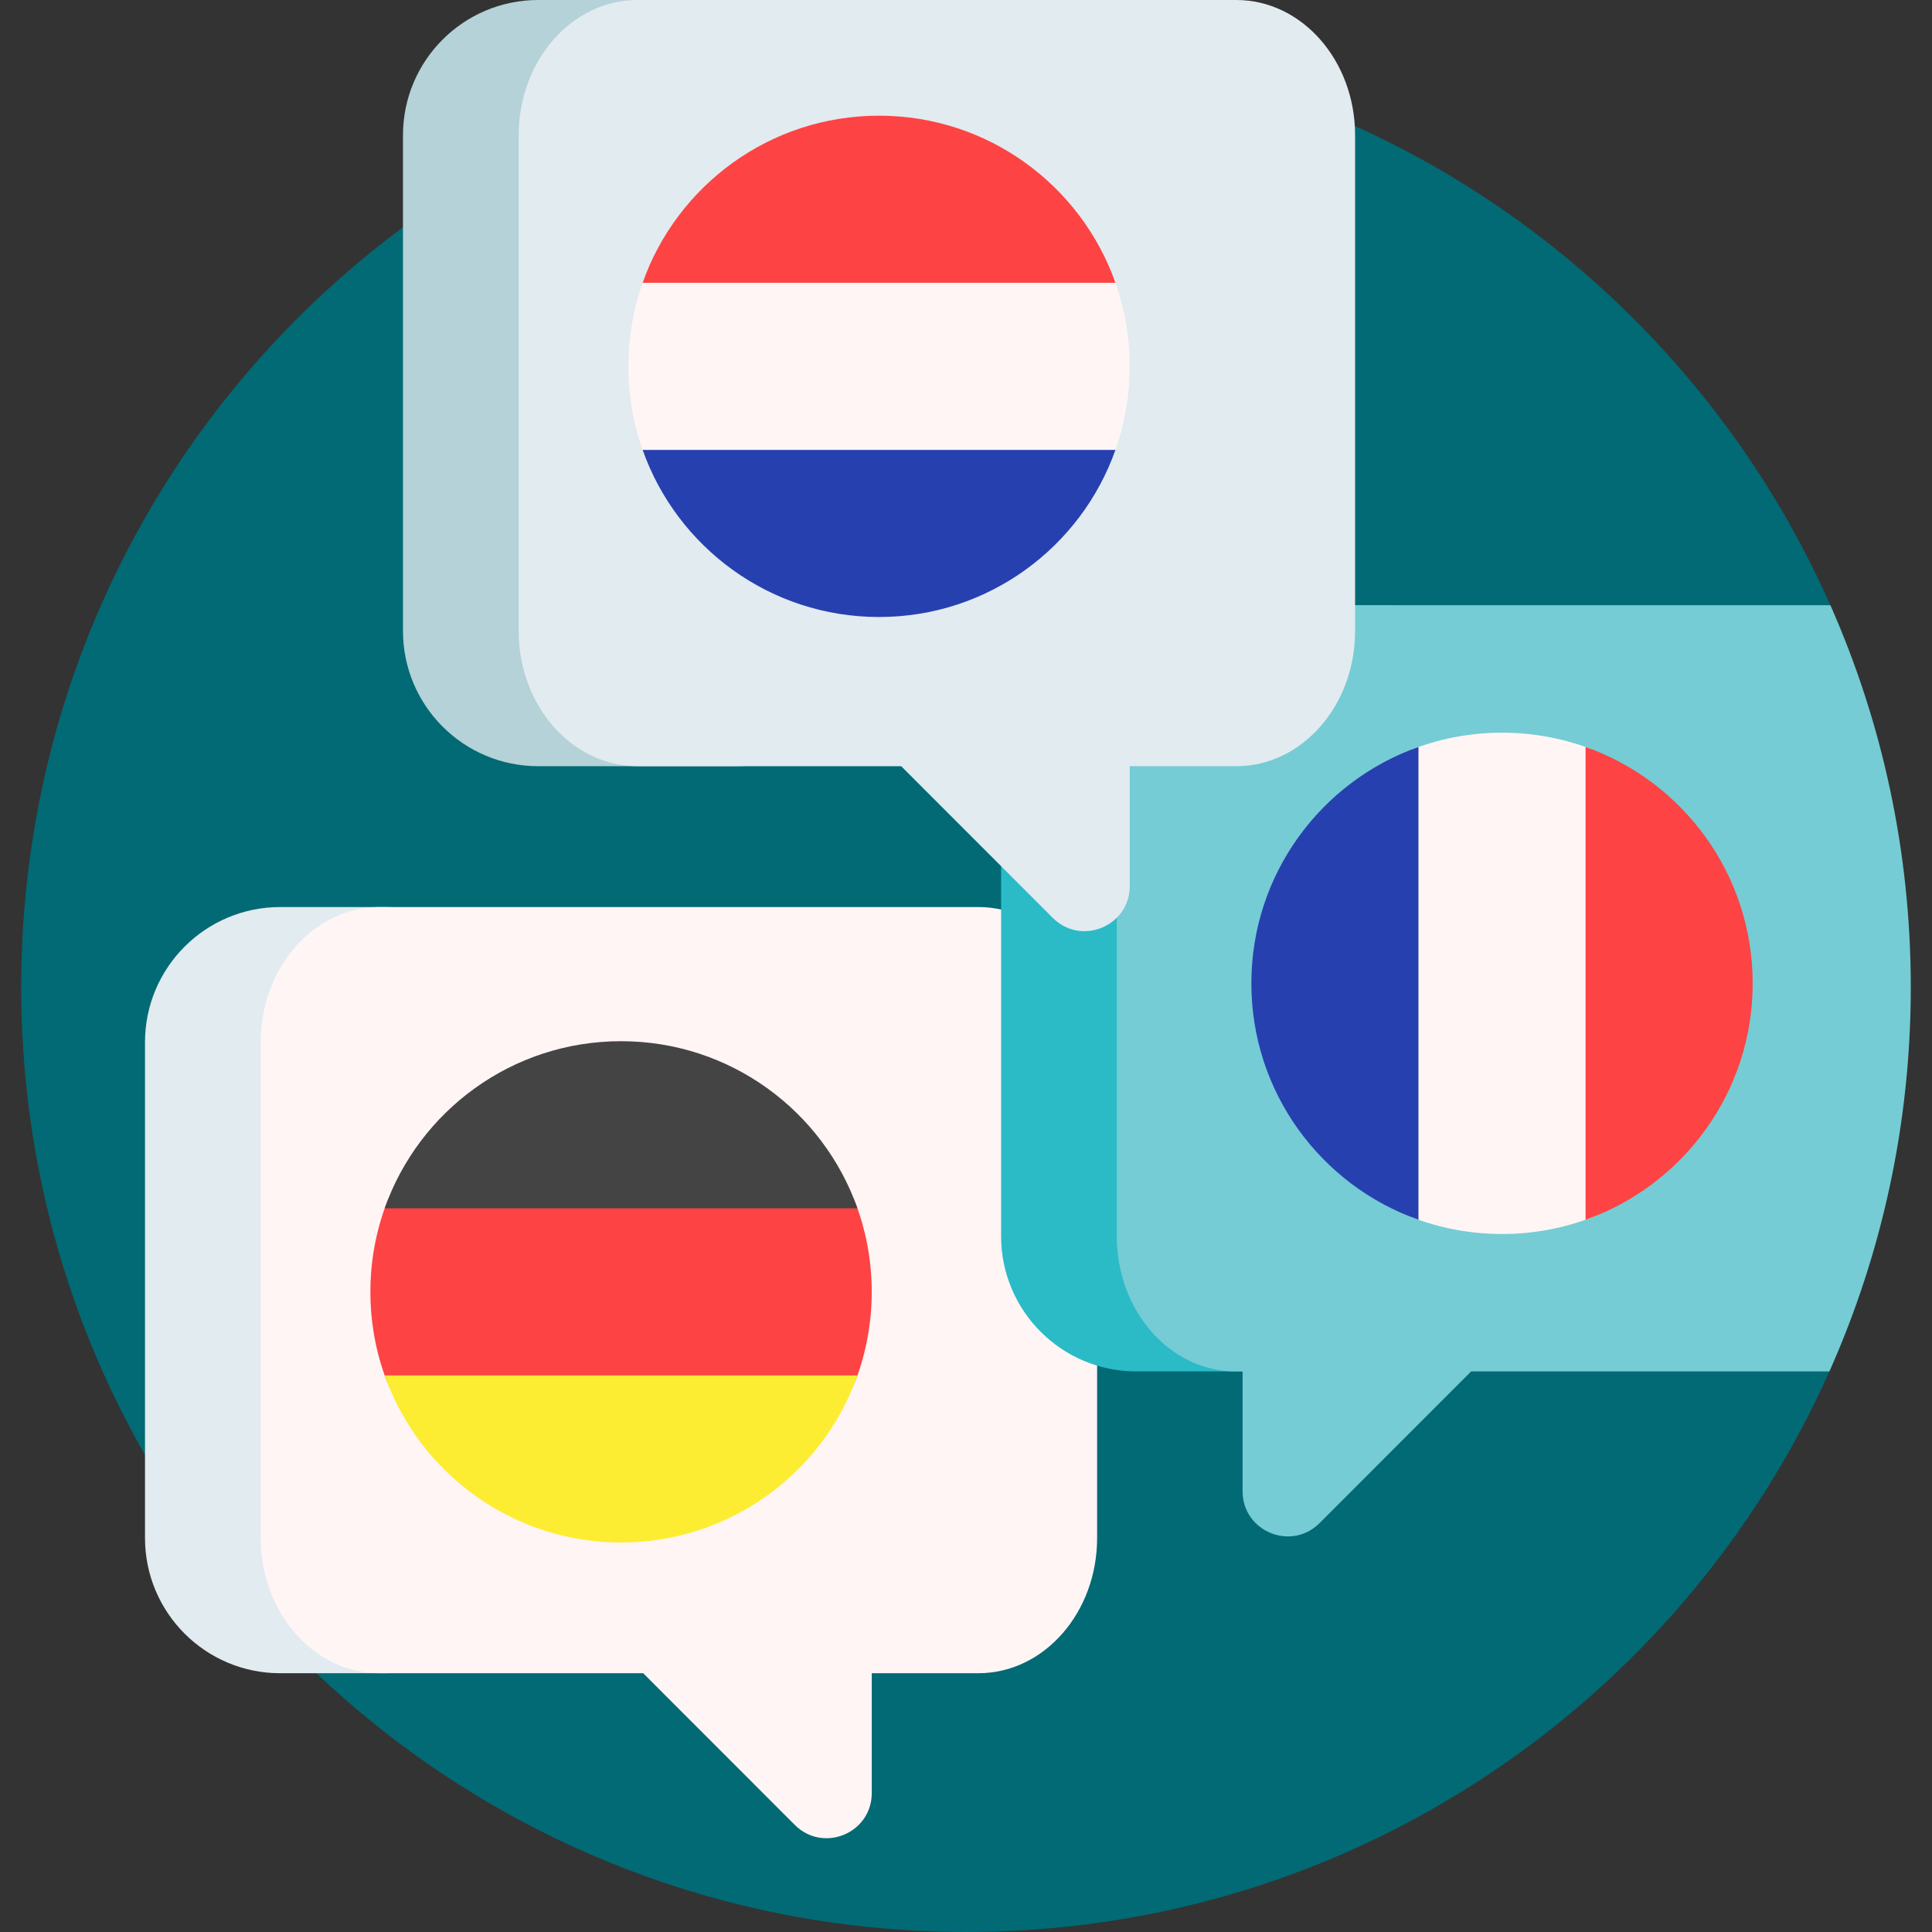
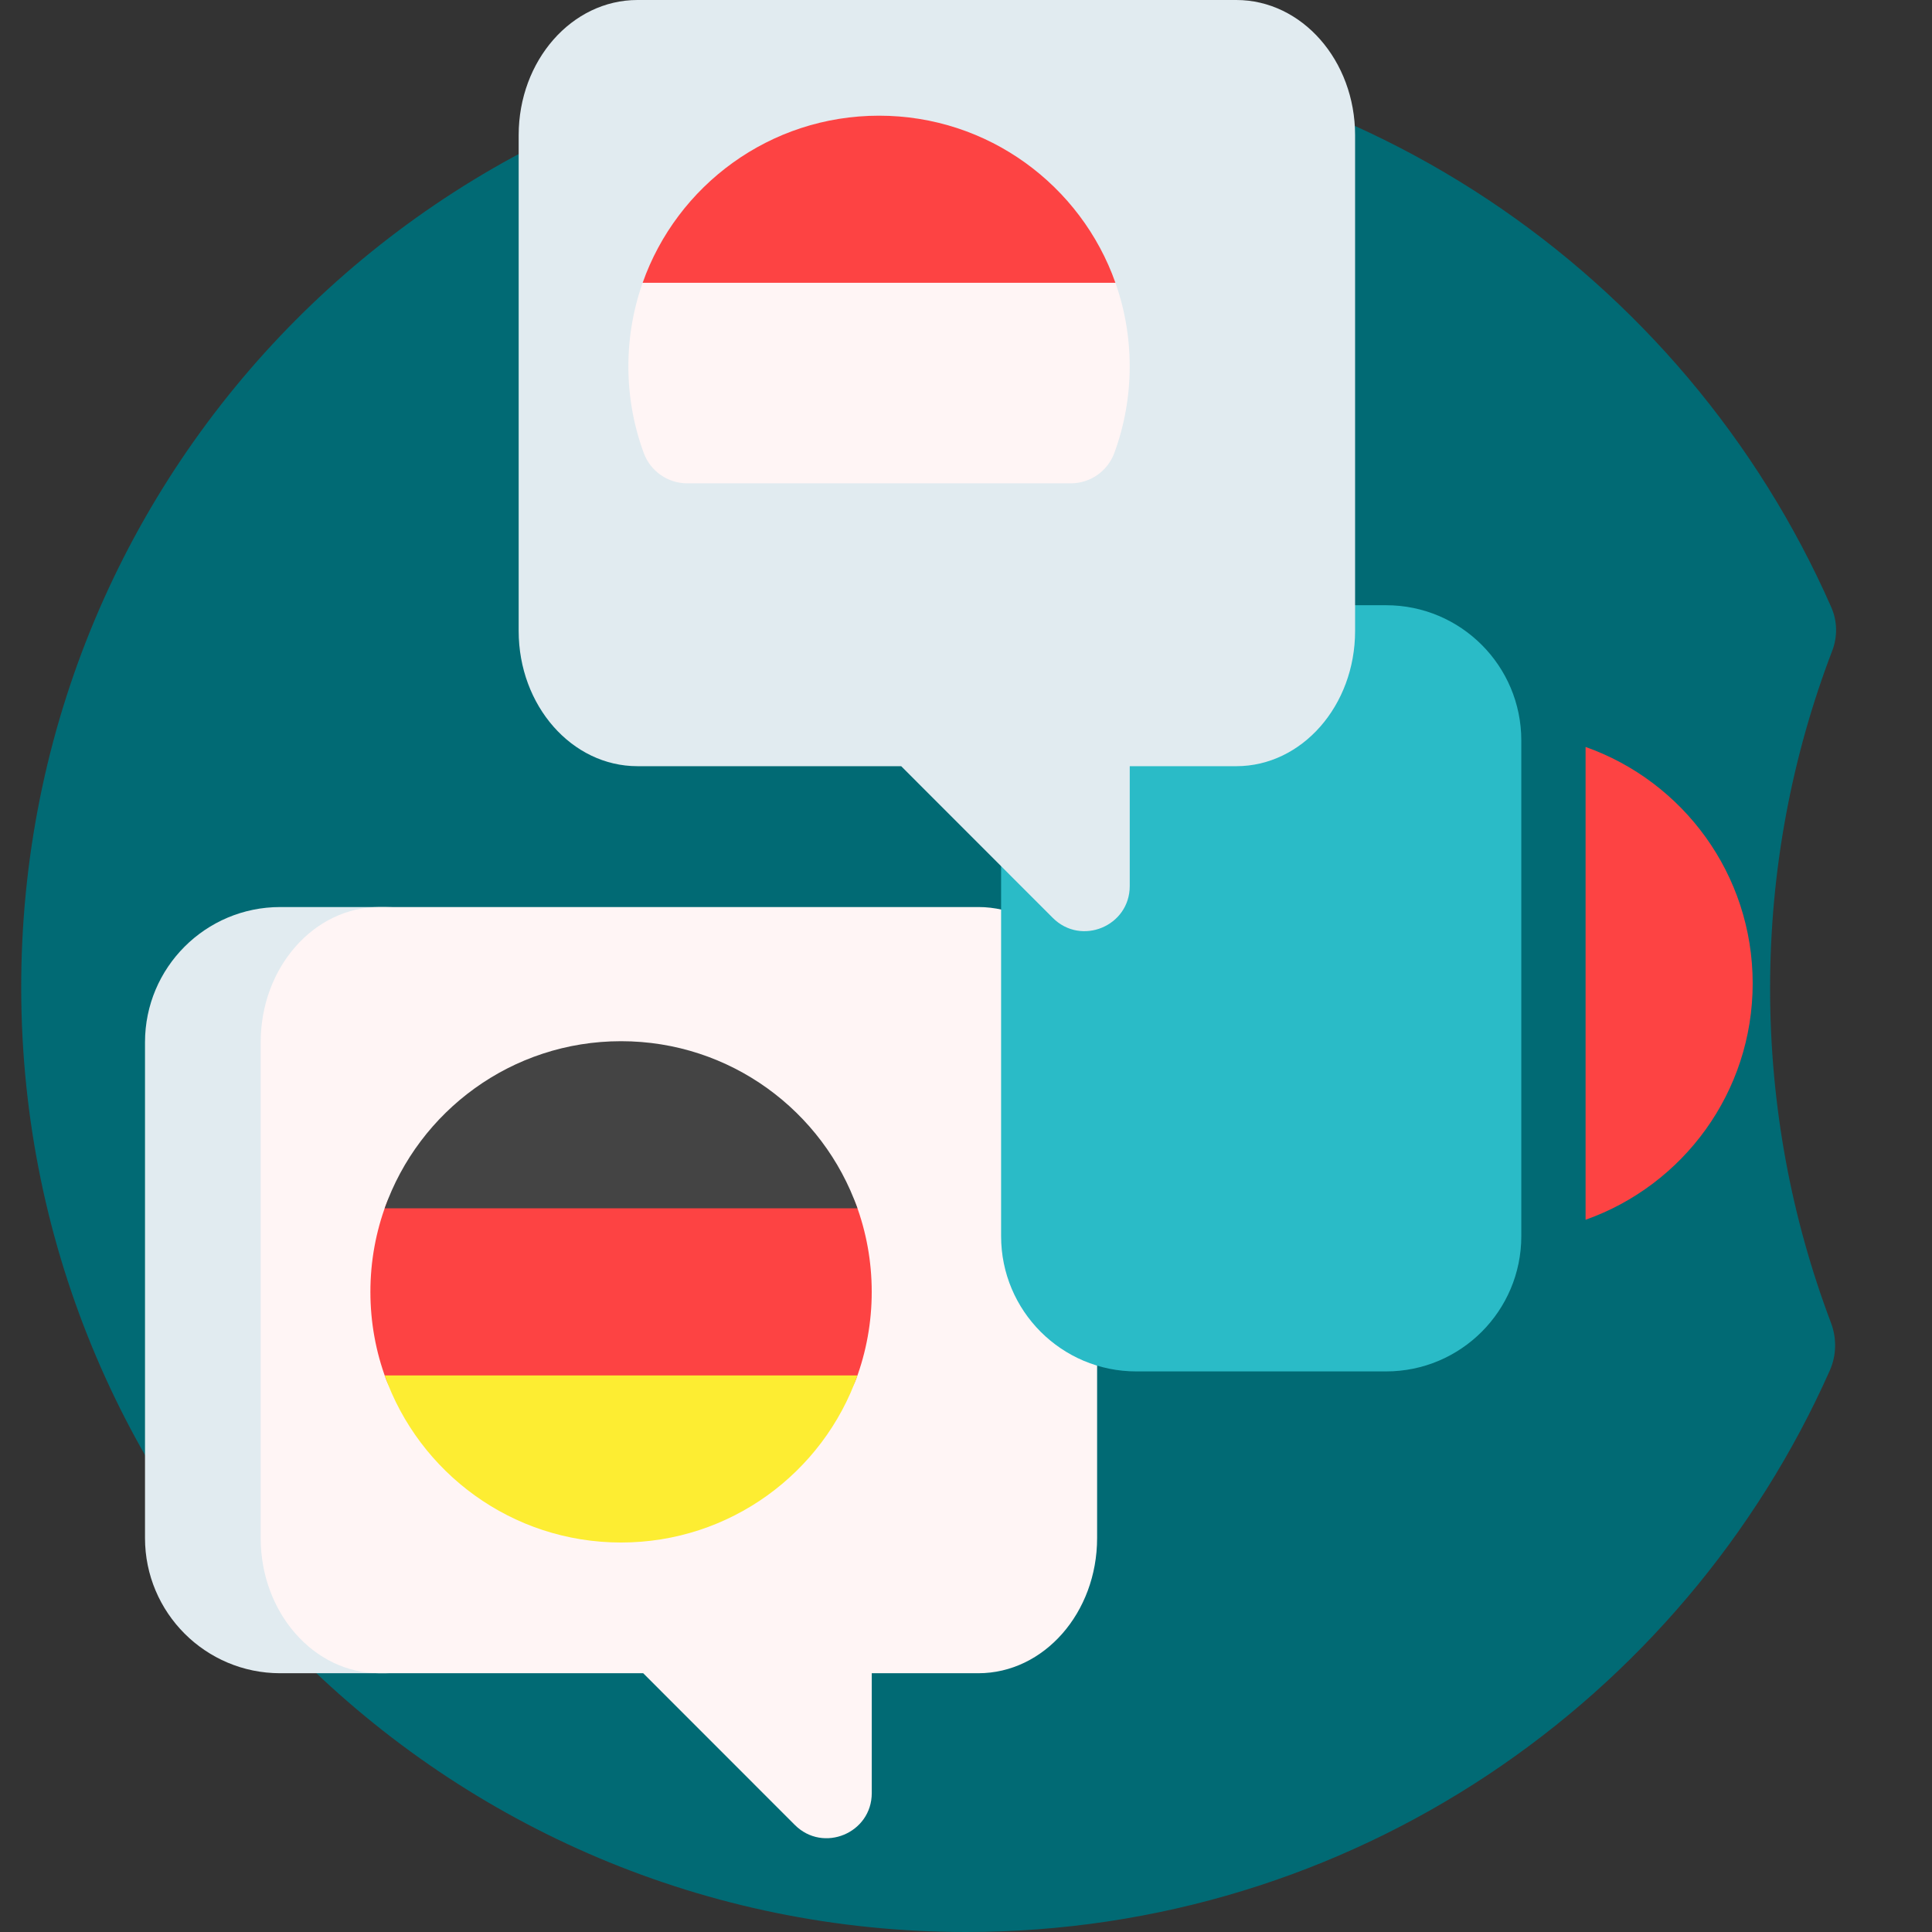
<svg xmlns="http://www.w3.org/2000/svg" id="Capa_1" enable-background="new 0 0 501 501" height="512" viewBox="0 0 501 501" width="512">
  <rect x="0" y="0" width="501" height="501" fill="#333333" stroke="none" />
  <path d="m474.797 343.001c1.519 4.015 1.446 8.469-.298 12.392-38.12 85.785-124.073 145.607-223.999 145.607-135.133 0-244.713-109.404-244.999-244.47-.288-135.707 108.631-245.171 244.338-245.529 100.55-.265 187.045 60.043 225.051 146.489 1.565 3.56 1.642 7.594.252 11.226-10.416 27.2-16.124 56.731-16.124 87.595 0 30.522 5.581 59.74 15.779 86.69z" fill="#016a74" />
  <path d="m99.75 433.898h-27.086c-19.364 0-35.062-15.698-35.062-35.062v-128.563c0-19.364 15.698-35.062 35.062-35.062h27.086c19.364 0 35.062 15.698 35.062 35.062v128.562c0 19.365-15.698 35.063-35.062 35.063z" fill="#e1ebf0" />
  <path d="m284.5 270.273v128.562c0 19.364-13.791 35.062-30.802 35.062h-27.635v31.075c0 10.412-12.589 15.627-19.952 8.264 0 0-39.183-39.191-39.318-39.34h-68.389c-17.011 0-30.802-15.698-30.802-35.062v-128.561c0-19.364 13.791-35.062 30.802-35.062h155.294c17.011-.001 30.802 15.697 30.802 35.062z" fill="#fff5f5" />
  <path d="m259.602 320.569v-128.562c0-19.364 15.698-35.062 35.062-35.062h64.773c19.364 0 35.062 15.698 35.062 35.062v128.562c0 19.364-15.698 35.062-35.062 35.062h-64.773c-19.364.001-35.062-15.697-35.062-35.062z" fill="#2abbc7" />
-   <path d="m474.394 355.631h-92.9c-.135.149-39.318 39.34-39.318 39.34-7.363 7.363-19.952 2.148-19.952-8.264v-31.075h-1.82c-17.011 0-30.802-15.698-30.802-35.062v-128.563c0-19.364 13.791-35.062 30.802-35.062h154.245c13.405 30.288 20.851 63.802 20.851 99.055 0 35.477-7.541 69.192-21.106 99.631z" fill="#75ccd4" />
-   <path d="m360.167 204.197c0-4.606 2.856-8.757 7.186-10.326 6.912-2.505 14.37-3.871 22.147-3.871s15.235 1.366 22.147 3.871c4.33 1.569 7.186 5.72 7.186 10.326v102.997c0 3.659-2.197 7.002-5.603 8.338-7.351 2.884-15.356 4.468-23.73 4.468s-16.379-1.584-23.73-4.468c-3.407-1.337-5.603-4.679-5.603-8.338z" fill="#fff5f5" />
-   <path d="m367.833 316.301c-25.246-8.923-43.333-33-43.333-61.301s18.088-52.378 43.333-61.301z" fill="#2740af" />
  <path d="m454.5 255c0 28.301-18.088 52.378-43.333 61.301v-122.602c25.245 8.923 43.333 33 43.333 61.301z" fill="#fd4343" />
-   <path d="m191.051 198.687h-51.489c-19.364 0-35.062-15.698-35.062-35.062v-128.563c0-19.364 15.698-35.062 35.062-35.062h51.489c19.364 0 35.062 15.698 35.062 35.062v128.562c0 19.365-15.698 35.063-35.062 35.063z" fill="#b4d2d7" />
  <path d="m351.398 35.062v128.562c0 19.364-13.791 35.062-30.802 35.062h-27.635v31.075c0 10.412-12.589 15.627-19.952 8.264 0 0-39.183-39.191-39.318-39.34h-68.389c-17.011 0-30.802-15.698-30.802-35.062v-128.561c0-19.364 13.791-35.062 30.802-35.062h155.294c17.011 0 30.802 15.698 30.802 35.062z" fill="#e1ebf0" />
  <path d="m178.21 64.667h99.478c5.032 0 9.531 3.138 11.271 7.86 2.581 7.003 3.99 14.574 3.99 22.473s-1.409 15.47-3.99 22.473c-1.74 4.722-6.239 7.86-11.271 7.86h-99.478c-5.032 0-9.531-3.138-11.271-7.86-2.581-7.003-3.99-14.574-3.99-22.473s1.409-15.47 3.99-22.473c1.74-4.722 6.239-7.86 11.271-7.86z" fill="#fff5f5" />
-   <path d="m289.25 116.667c-8.923 25.246-33 43.333-61.301 43.333s-52.378-18.088-61.301-43.333z" fill="#2740af" />
  <path d="m227.949 30c28.301 0 52.378 18.088 61.301 43.333h-122.602c8.923-25.245 33-43.333 61.301-43.333z" fill="#fd4343" />
  <path d="m111.397 304.5h99.309c5.037 0 9.538 3.137 11.293 7.858 2.62 7.051 4.053 14.679 4.053 22.642 0 7.958-1.43 15.583-4.048 22.63-1.756 4.729-6.266 7.87-11.311 7.87h-99.283c-5.044 0-9.554-3.141-11.311-7.87-2.618-7.047-4.048-14.672-4.048-22.63 0-7.963 1.432-15.592 4.053-22.642 1.754-4.721 6.256-7.858 11.293-7.858z" fill="#fd4343" />
  <path d="m99.75 313.333c8.923-25.246 33-43.333 61.301-43.333s52.378 18.088 61.301 43.333z" fill="#444" />
  <path d="m161.051 400c-28.301 0-52.378-18.088-61.301-43.333h122.603c-8.924 25.245-33.001 43.333-61.302 43.333z" fill="#fded32" />
</svg>